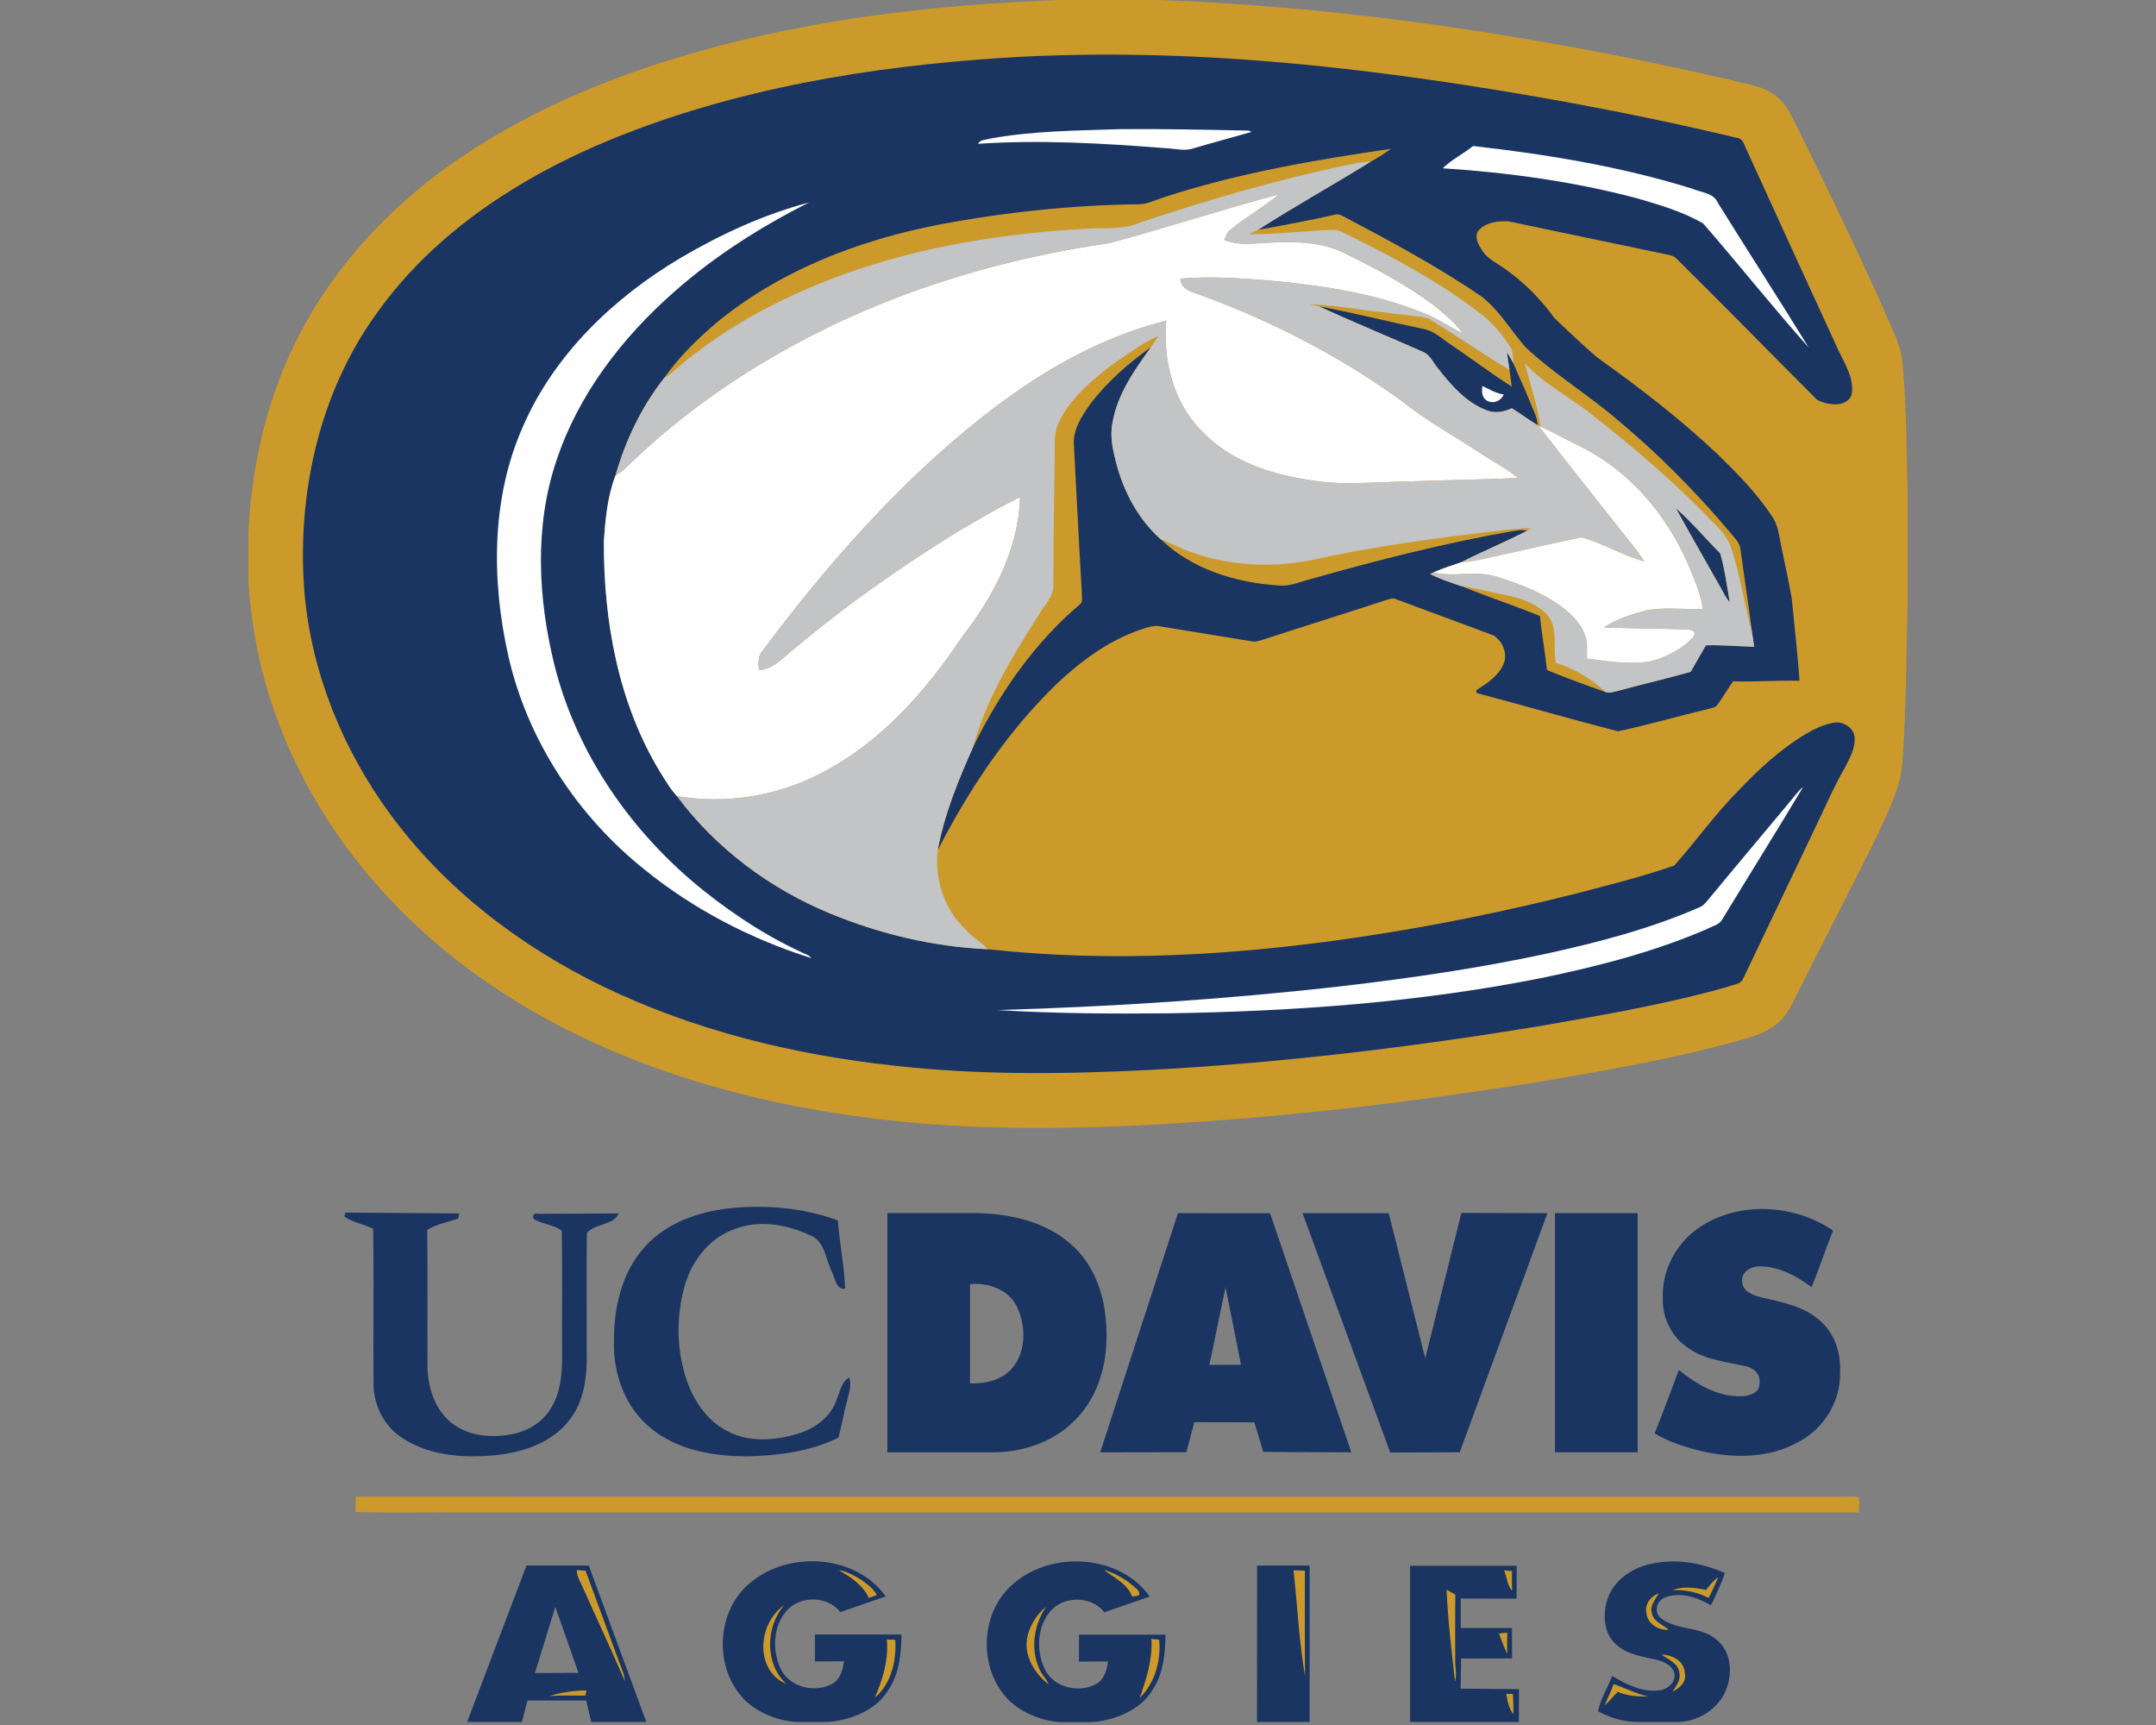
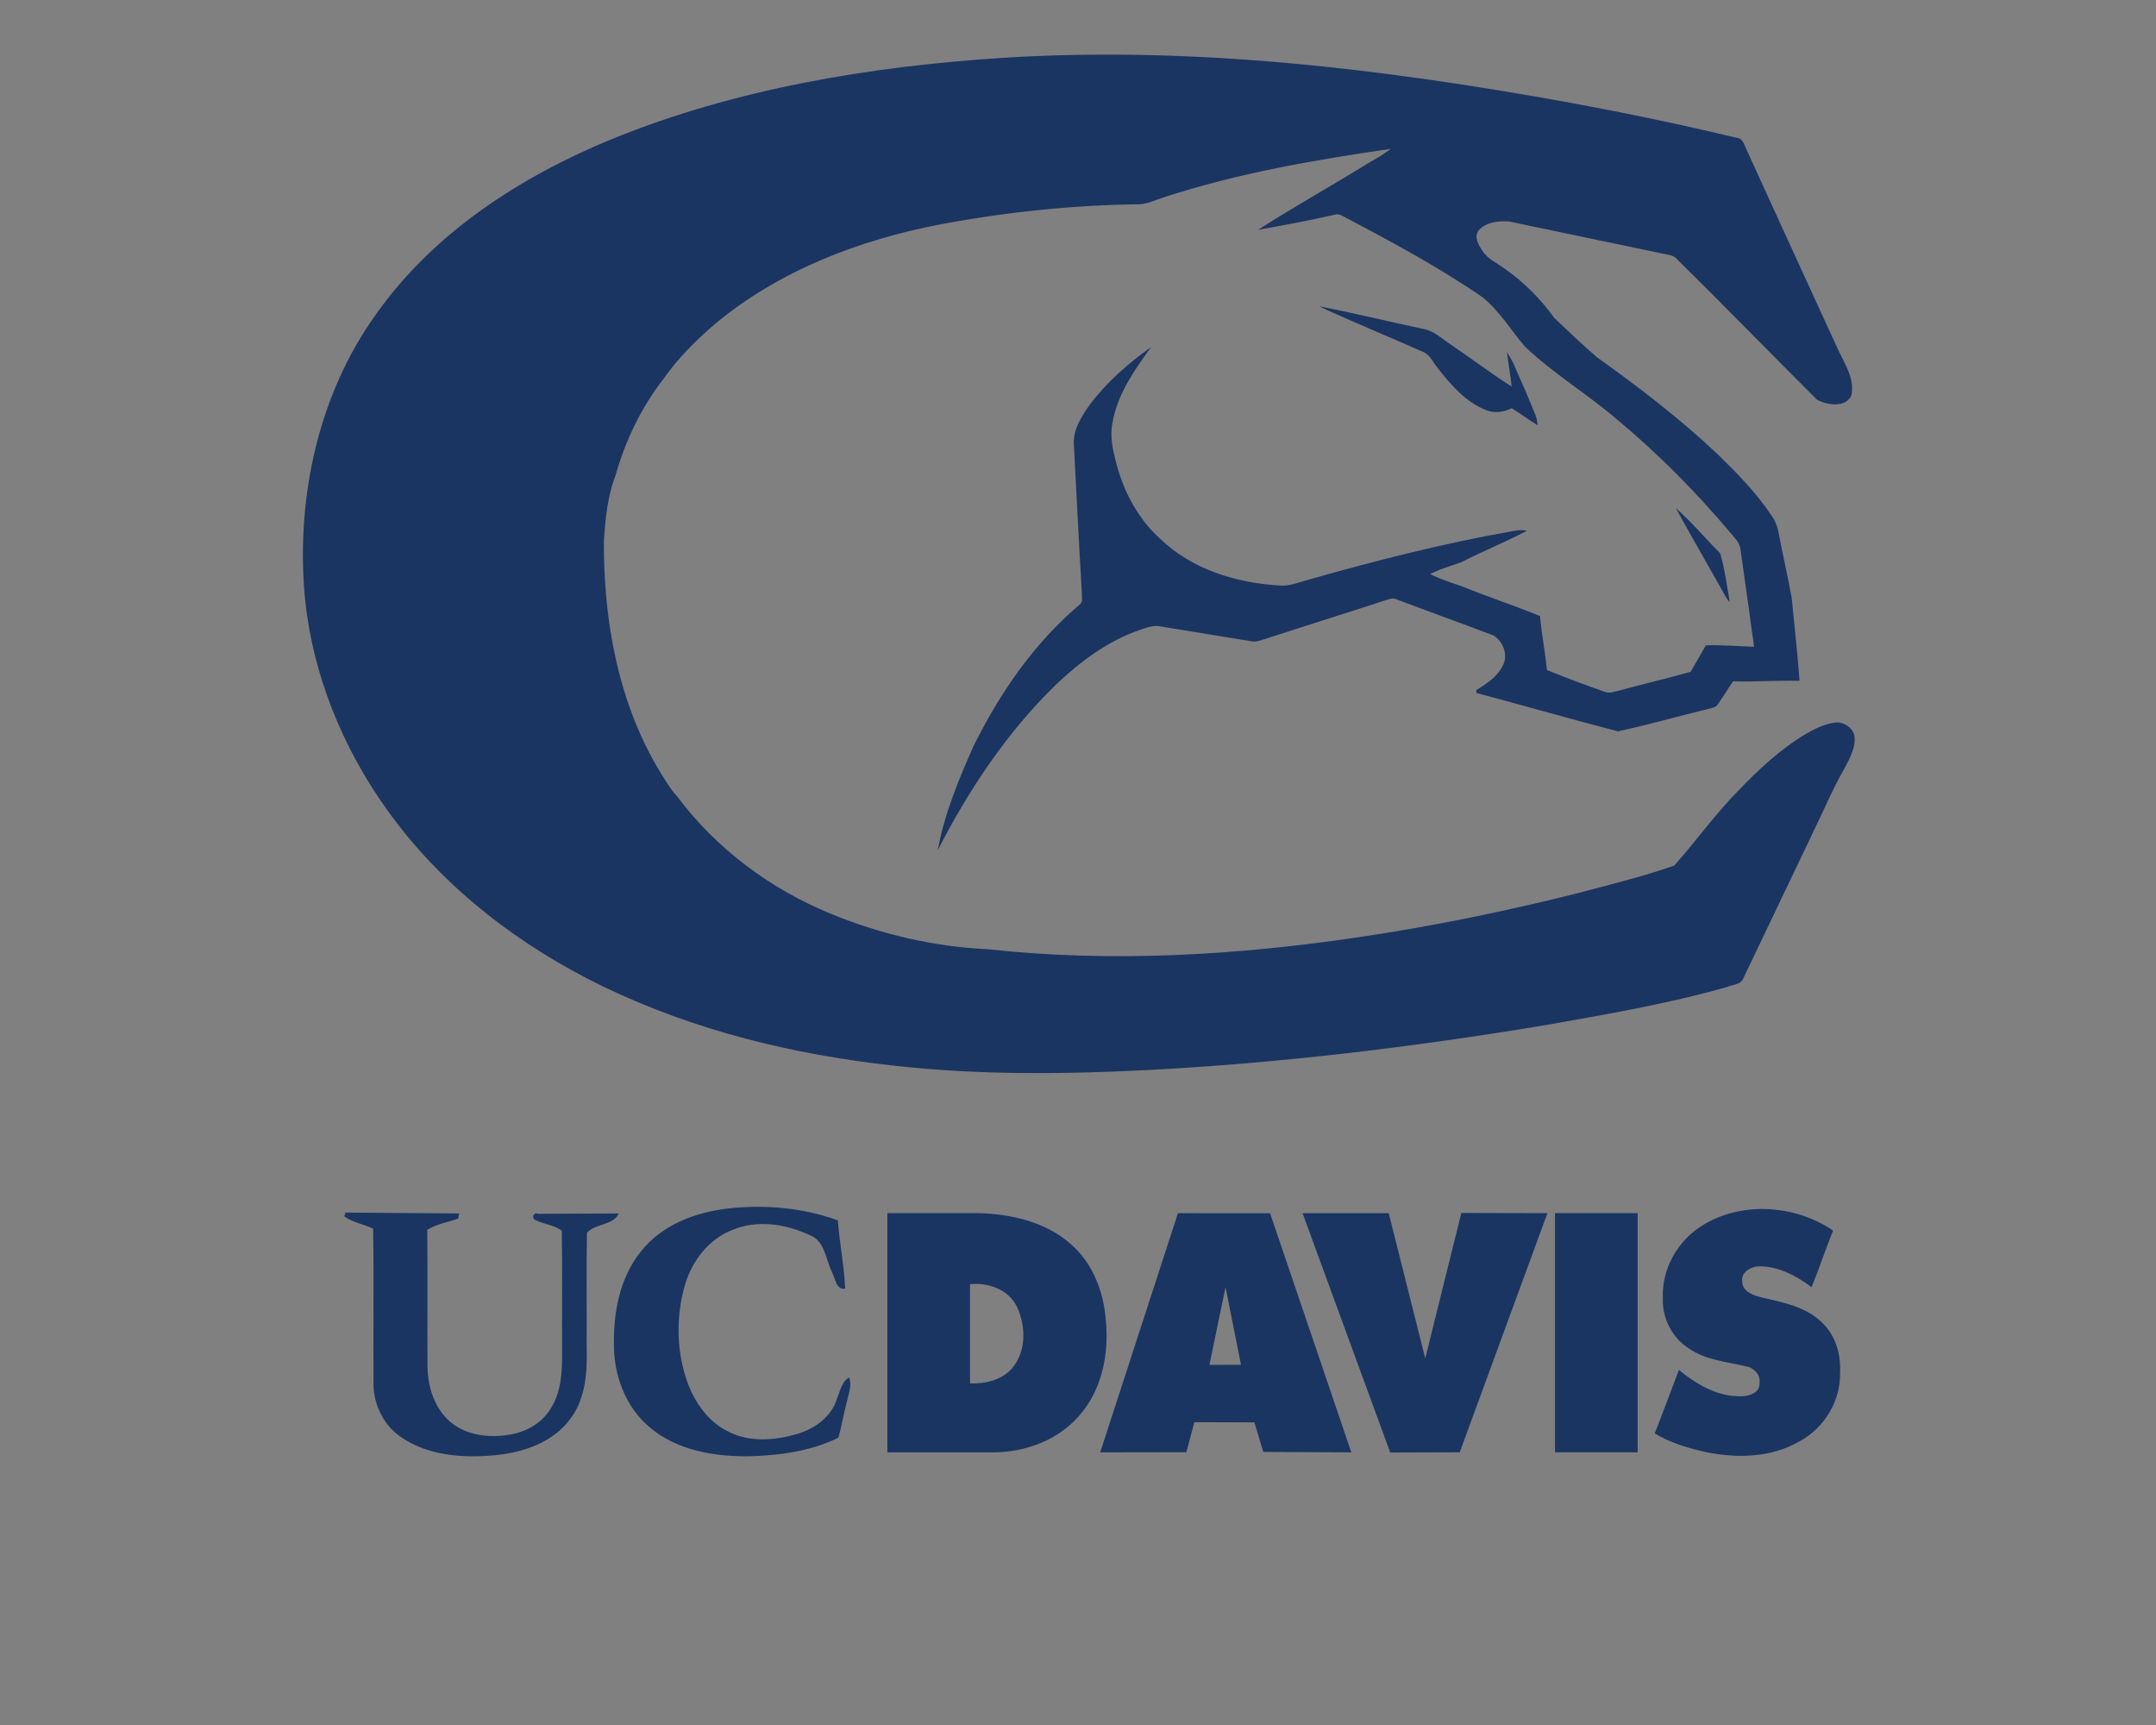
<svg xmlns="http://www.w3.org/2000/svg" height="1600px" style="shape-rendering:geometricPrecision; text-rendering:geometricPrecision; image-rendering:optimizeQuality; fill-rule:evenodd; clip-rule:evenodd" version="1.1" viewBox="0 0 2000 1600" width="2000px">
  <rect x="0" y="0" width="2000" height="1600" fill="#808080" stroke="none" />
  <defs>
    <style type="text/css">
   
    .fil0 {fill:#1B3562;fill-rule:nonzero}
    .fil3 {fill:#C3C4C5;fill-rule:nonzero}
    .fil1 {fill:#CC9A2B;fill-rule:nonzero}
    .fil2 {fill:#FEFEFE;fill-rule:nonzero}
   
  </style>
  </defs>
  <g id="Capa_x0020_1">
    <g id="California_x0020_Davis_x0020_Aggies.cdr">
-       <path class="fil0" d="M1308.08 1452.3l98.89 0.02 -0.1 30.48 -51.85 -0.1 0 27.31 47.54 0.03 0.1 28.19 -47.29 0.15 -0.43 27.9 54.09 0.45 -0.05 30.46 -100.9 0 0 -144.89zm-370.58 18.94c35.11,-33.34 100.18,-30.66 129.11,9.61l-42.17 14.61c-12.12,-15.65 -38.26,-15.52 -50.66,-0.33 -11.94,14.65 -12.5,36.59 -4.54,53.27 8.42,17.14 32.08,22.39 48.13,13.29 7.25,-4.21 9.28,-13.01 10.6,-20.64l-27.11 0.15 0 -25 80.26 0c0,15.49 -1.63,36.18 -11.97,51.22 -11.31,19.32 -36.59,28.98 -57.81,29.92l-26.23 0c-18.23,-0.43 -40.36,-9.43 -52.38,-23.71 -24.75,-28.5 -22.92,-76.42 4.77,-102.39zm-244.92 -0.15c35.12,-33.34 100.18,-30.66 129.11,9.61l-42.17 14.61c-12.12,-15.65 -38.26,-15.52 -50.66,-0.34 -11.94,14.66 -12.5,36.59 -4.54,53.28 8.42,17.14 32.08,22.39 48.13,13.29 7.25,-4.21 9.28,-13.01 10.6,-20.64l-27.11 0.15 0 -25 80.26 0c0,15.49 -1.63,36.18 -11.97,51.22 -11.31,19.32 -36.59,28.98 -57.81,29.92l-26.23 0c-18.23,-0.43 -40.36,-9.44 -52.38,-23.71 -24.75,-28.5 -22.92,-76.43 4.77,-102.39zm836.61 -20.08c23.69,-5.86 48.76,-1.78 70.85,8.03 -3.42,10.32 -8.22,20.14 -12.86,29.95 -12.7,-7.23 -28.65,-13.01 -42.95,-7.15 -7.78,2.92 -10.37,14.43 -3.09,19.37 15.03,11.44 36.84,7 51.29,19.7 14.94,12.05 15.06,34.69 6.85,50.67 -8.39,15.41 -24.7,24.64 -41.38,25.61l-38.62 0c-12.7,0.02 -25.41,-3.63 -36.85,-9.94 2.16,-11.29 8.88,-21.83 13.09,-32.71 13.01,7.71 27.66,15.29 43.26,13.36 7.76,-0.58 15.95,-7.3 14.43,-15.67 -1.65,-7.84 -10.07,-11.13 -16.99,-12.86 -12.76,-2.94 -26.78,-4.59 -36.8,-13.92 -11.91,-10.06 -12.78,-27.71 -8.46,-41.66 5.37,-17.06 21.45,-28.52 38.23,-32.78zm-1095.88 146.18l55.07 -145.07 57.82 0 53.37 145.07 -51.1 0 -4.7 -19.91 -54.42 0 -5.23 19.91 -50.81 0zm81.82 -106.73l-18.92 61.36 40.4 -0.17 -21.48 -61.19zm650.98 -38.34l48.76 0 0.03 145.07 -48.84 0 0.05 -145.07z" />
-       <path class="fil1" d="M984.28 0l89.66 0c178.94,6.39 356.62,34.16 530.97,74.02 14.55,3.93 30.65,5.32 42.72,15.23 10.48,7.92 15.07,20.65 21.1,31.8 30.68,62.84 61.49,125.67 89.15,189.92 4.49,9.77 6.9,20.31 7.46,31.04 3.22,38.31 3.09,76.81 4.23,115.2l0 102.33c-1.29,48.46 -1.26,97.04 -4.71,145.45 -0.81,24.06 -12.83,45.62 -22.09,67.27 -25.63,51.88 -52.49,103.13 -78.27,154.93 -4.04,8.04 -8.5,16.2 -15.55,22.01 -11.56,9.96 -26.93,13.18 -41.13,17.47 -56.85,15.39 -114.94,25.61 -172.95,35.55 -120.12,19.6 -241.15,34.08 -362.65,40.8 -76.76,4.06 -153.89,5.1 -230.47,-2.16 -85.07,-8.06 -169.66,-25.56 -249.51,-56.36 -71.02,-27.34 -138.24,-65.7 -195.35,-116.27 -62.96,-55.65 -113.26,-126.45 -141.41,-205.86 -14.3,-39.51 -22.34,-81.12 -25.05,-123.01l0 -46.6c2.94,-54.14 13.87,-108.13 35.7,-157.88 34.15,-79.54 95.24,-145.42 167.1,-192.66 65.09,-43.08 138.22,-72.77 213.12,-93.99 109.87,-31.11 224.05,-44.25 337.93,-48.23zm-654.18 1388.2c459.52,0.23 919.03,0.02 1378.54,0.1 5.12,0.38 10.78,-1.19 15.65,0.79 0.58,4.54 0.25,9.15 0.12,13.74 -432.88,0.02 -865.77,0 -1298.66,0.02 -32,-0.33 -64.05,0.61 -96,-0.48 0.15,-4.74 0.25,-9.48 0.35,-14.17zm204.94 68.06c2.71,0.2 5.42,0.43 8.14,0.68 10.37,27.79 20.41,55.68 30.73,83.5 2.23,6.19 5.35,12.22 5.68,18.94 -12.07,-28.68 -25.59,-56.72 -38.11,-85.2 -2.39,-5.88 -6.42,-11.36 -6.44,-17.92zm243.09 0.22c9.87,0.64 31.41,13.9 35.22,23.08l-7.42 2.59c-5.25,-11.92 -17,-19.58 -27.8,-25.67zm245.91 -0.53c9.99,3.27 19.47,8.29 27.41,15.24 2.31,2.49 7.12,4.69 4.84,8.77 -1.52,0.23 -4.59,0.69 -6.11,0.92 -4.46,-12.28 -16.84,-17.32 -26.14,-24.93zm175.92 0.64c3.53,0.05 7.03,0.12 10.55,0.2 -0.15,32.71 -0.13,65.44 0.08,98.13 -5.45,-32.48 -7.08,-65.57 -10.63,-98.33zm195.17 -0.06c2.49,0.21 5,0.44 7.51,0.71 -0.28,6.06 -0.05,12.15 0.05,18.24 -4.72,-5.05 -4.62,-12.86 -7.56,-18.95zm187.44 18.24c3.47,-4.24 6.82,-8.75 11.36,-11.95 -2.74,6.57 -5.68,13.06 -8.95,19.37 -10.37,-5.65 -22.09,-7.73 -33.8,-7.27 10.09,-3.81 21.12,-2.33 31.39,-0.15zm-240.64 -0.33c2.69,1.49 5.41,3.01 8.09,4.59 -0.28,20.03 -0.1,40.06 -0.12,60.12 -0.31,6.79 1.85,13.84 -0.21,20.51 -3.01,-28.32 -6.64,-56.75 -7.76,-85.22zm185.34 21.52c-1.83,-8.01 4.15,-15.44 11.41,-18.1 -2.87,5.65 -8.45,11.16 -6.37,18.08 1.29,8.21 10.09,10.8 15.6,15.64 -9.56,0.94 -19.73,-5.6 -20.64,-15.62zm-799.83 -7.22c-17.32,20.13 -18.28,54.77 2.08,73.18 -28.12,-11.4 -28.34,-54.06 -2.08,-73.18zm225.45 30.22c2.28,-11.08 8.59,-21.45 17.42,-28.5 -11.34,16.81 -14.68,39.23 -6.01,57.94 2.08,5.1 6.49,8.8 8.49,13.95 -12.93,-10.07 -23.15,-26.45 -19.9,-43.39zm437.65 -3.75c2.54,-0.43 5.07,-0.68 7.66,-0.81 -0.15,6.49 -0.1,12.98 -0.05,19.5 -3.04,-6.01 -5.25,-12.43 -7.61,-18.69zm-322.41 4.92c2.39,0.25 4.77,0.51 7.18,0.78 1.77,19.45 -3.93,40.14 -18.1,54.07 6.31,-17.65 12.01,-35.83 10.92,-54.85zm-245.45 0.58c1.95,0.05 5.86,0.18 7.81,0.23 1.27,19.25 -3.7,40.93 -19.04,53.78 7.43,-16.94 12.98,-35.32 11.23,-54.01zm718.63 14.02c10.12,0.08 21.25,6.09 21.63,17.32 1.75,8.12 -4.92,13.8 -11.41,17.02 3.25,-5.25 7.76,-10.48 6.34,-17.09 -0.66,-9.13 -10.17,-12.61 -16.56,-17.25zm-44.45 27.31c10.68,3.58 20.69,8.98 31.8,11.49 -9.51,0.28 -19.14,-0.51 -27.94,-4.29 -4.21,4.11 -7.86,8.78 -12.33,12.66 2.87,-6.6 6.14,-13.04 8.47,-19.86zm-987.15 11.08c11,-3.5 22.82,-5.02 34.38,-5.17 -0.31,1.22 -0.89,3.63 -1.19,4.84 -11.08,-0.07 -22.16,-0.45 -33.19,0.33zm887.6 -2.02c1.55,0.02 4.64,0.07 6.19,0.1 0.23,6.21 0.53,12.47 0.35,18.74 -4.18,-5.28 -5.52,-12.35 -6.54,-18.84z" />
-       <path class="fil0" d="M1554.63 471.43c14.78,12.75 27.23,28.02 41.1,41.76 4.23,14.73 6.31,30.25 8.9,45.44 -3.09,-3.3 -5.1,-7.35 -7.2,-11.28 -14.23,-25.33 -28.81,-50.46 -42.8,-75.92zm-112.16 653.77l76.71 0.02 0 221.85 -76.71 -0.03 0 -221.84zm-234.14 0.1l79.92 -0.02 33.88 134.69 33.47 -134.92 79.85 0.2 -81.34 221.79 -64.49 0.21 -81.29 -221.95zm-887.79 -0.58l105.41 0.78c-0.23,1.2 -0.66,3.55 -0.89,4.74 -9.58,3.45 -19.98,5 -28.72,10.5 0.45,42.32 0,84.64 0.22,126.96 0.31,18.82 6.52,38.62 21.18,51.2 15.54,13.01 37.37,15.16 56.64,11.46 14.48,-2.61 28.33,-10.68 36.16,-23.35 9.97,-15.32 11.06,-34.29 10.88,-52.04 -0.25,-37.78 0.38,-75.58 -0.3,-113.37 -6.83,-5.55 -17.09,-5.98 -24.98,-10.24 -3.32,-1.88 -1.07,-7.2 2.81,-5.5l75.03 -0.33c-4.99,11.23 -21.98,9.15 -29.51,18.03 -0.61,34.69 -0.08,69.4 -0.26,104.11 0.61,23.3 -0.35,48.69 -14.96,68.11 -16.2,22.31 -44.27,31.65 -70.71,34.03 -29.24,2.71 -61.04,0.43 -86.04,-16.48 -15.87,-10.48 -25.36,-29.06 -26.02,-47.9 -0.33,-48.59 0.41,-97.22 -0.35,-145.8 -8.75,-4.19 -19.02,-5.68 -26.8,-11.41l1.21 -3.5zm1257.74 12.52c36.57,-23.37 86.8,-19.98 122.17,4.14 -7.07,17.37 -12.8,35.22 -19.93,52.54 -13.92,-10.42 -30.25,-19.25 -48.08,-19.33 -7.88,-0.12 -17.69,5.18 -16.25,14.33 0.23,9.28 10.32,12.53 17.73,14.43 19.47,4.56 40.64,8.39 55.65,22.79 12.91,11.74 18.29,29.75 17.35,46.86 0.78,26.22 -14.63,51.65 -37.66,63.93 -26.27,15.29 -58.39,15.92 -87.45,9.79 -16.23,-3.66 -32.51,-8.53 -46.84,-17.17 7.74,-19.53 15.02,-39.23 22.42,-58.88 16.28,13.24 35.83,24.93 57.51,24.42 7.2,-0.08 17.54,-2.79 17.27,-11.79 1.39,-7.66 -4.62,-14.28 -11.77,-15.8 -18.23,-4.41 -38.03,-5.73 -53.86,-16.86 -15.44,-9.84 -24.67,-28.02 -24.01,-46.25 -1.24,-26.78 13.24,-52.92 35.75,-67.15zm-980.03 19.22c19.2,-21.45 47.67,-31.89 75.64,-35.37 34.66,-4.11 70.41,-1.09 103.35,10.83 1.52,21.2 5.94,42.12 6.75,63.36 -8.17,1.53 -9.38,-9.99 -12.2,-15.34 -5.91,-11.91 -6.62,-29.46 -21.02,-34.46 -22.01,-10.29 -48.28,-14.32 -71.25,-4.71 -22.44,8.54 -38.06,29.46 -44.43,52.08 -8.09,28.83 -7.6,60.3 2.36,88.6 6.97,19.47 19.91,37.93 39.08,46.86 19.75,9.76 43,7.63 63.51,1.59 16.11,-4.87 31.57,-16.1 36.44,-32.88 2.99,-6.7 4.16,-15.52 11.18,-19.3 2.79,6.79 -0.17,13.92 -1.64,20.69 -3.22,11.59 -5,23.53 -8.32,35.12 -25.76,12.68 -54.82,16.46 -83.22,17.24 -32.05,0.26 -66.38,-5.42 -91.59,-26.72 -23,-19.05 -34,-49.6 -33.39,-78.94 -0.31,-31.44 6.92,-64.91 28.75,-88.65zm224.89 -31.26c28.09,0 56.19,0 84.28,0 30.48,0.84 62.61,8.06 86.01,28.81 20.24,17.59 30.46,44.24 32.38,70.54 3.1,31.11 -3.57,64.81 -24.82,88.69 -19.37,22.34 -49.22,33.6 -78.38,33.83 -33.16,0 -66.31,0 -99.47,0 0,-73.97 0,-147.91 0,-221.87zm76.7 65.93c0.03,30.68 -0.02,61.36 0,92.04 14.13,0.36 29.57,-2.97 39.13,-14.2 13.26,-15.52 12.75,-39.23 4.36,-56.95 -7.71,-16 -26.7,-22.64 -43.49,-20.89zm192.86 -65.83l85.48 0.03 75.36 221.77 -81.65 -0.38 -8.24 -27.42 -55.71 -0.17 -7.43 27.84 -79.92 0.13 72.11 -221.8zm29.19 140.68l29.31 -0.08 -14.32 -72.06 -14.99 72.14zm101.65 -981.86c32.54,6.11 64.66,14.3 97.07,21.02 9.94,1.8 17.22,9.31 25.38,14.58 18.89,12.76 37.05,26.6 56.32,38.8 -0.64,-5.18 -1.22,-10.35 -2.03,-15.5 -0.86,-5.45 -1.75,-10.9 -2.38,-16.38 2.2,3.4 4.26,6.88 6.08,10.5 4.9,12.02 10.65,23.66 15.39,35.73 2.64,7.05 6.72,13.82 6.98,21.53 -8.17,-4.97 -15.83,-10.7 -23.92,-15.72 -7.32,3.42 -15.79,5.04 -23.48,1.82 -18.96,-7.15 -32.68,-23.17 -44.9,-38.64 -4.34,-5 -6.92,-12 -13.06,-15.06 -32.41,-14.41 -65.24,-27.82 -97.45,-42.68zm-293.42 -230.47c176.43,-11.15 353.11,10.15 526.5,41.64 51.73,9.58 103.25,20.23 154.37,32.53 6.09,0.31 7.05,7.1 9.39,11.41 28.01,61.52 56.24,122.98 84.43,184.45 6.22,13.44 15.9,27.46 12.66,42.95 -5.25,11.97 -22.6,9.13 -31.9,4.13 -43.62,-43.56 -86.67,-87.7 -130.54,-131.01 -2.89,-3.2 -7.45,-3.25 -11.31,-4.24 -48.07,-9.91 -96.1,-20.21 -144.18,-30.17 -9.58,-0.61 -20.99,0.73 -27.84,8.24 -4.56,5.91 -0.33,13.41 3.22,18.66 4.87,8.01 13.82,11.69 21.05,17.07 17.72,12.47 33.22,27.96 45.84,45.56 12.96,12.35 25.97,24.75 39.53,36.44 39.16,27.94 77.47,57.3 112.46,90.42 18,17.57 35.78,35.7 49.73,56.75 3.24,4.64 5.4,9.99 6.36,15.59 3.83,20.16 8.47,40.17 12.15,60.35 2.43,25.66 5.47,51.32 7.3,77.06 -20.57,-0.56 -41.08,1.17 -61.64,0.46 -4.9,6.92 -9.13,14.3 -14.1,21.2 -2.03,3.72 -6.7,3.52 -10.22,4.76 -27.54,6.62 -54.79,14.51 -82.43,20.44 -43.92,-11.31 -87.51,-23.96 -131.35,-35.58 -0.03,-0.65 -0.08,-1.97 -0.1,-2.61 9.81,-6.16 20.23,-12.95 25.13,-23.96 4.23,-9.51 -0.54,-21.35 -9.03,-26.72 -30,-11.34 -60.15,-22.24 -90.17,-33.55 -3.5,-1.9 -7.28,0.12 -10.7,1.01 -37.78,12.35 -75.74,24.17 -113.52,36.49 -3.35,0.99 -6.9,2.28 -10.42,1.37 -27.74,-4.59 -55.53,-8.98 -83.25,-13.59 -7.02,-1.88 -13.9,1.06 -20.46,3.17 -29.59,10.22 -55.2,29.39 -77.69,50.81 -45.27,44.1 -80.87,97.42 -109.52,153.51 6.09,-33.44 19.22,-65.27 33.01,-96.2 24.32,-49.42 56.35,-95.93 98.62,-131.68 3.39,-2.41 1.9,-6.84 2.08,-10.29 -2.69,-45.72 -4.92,-91.49 -7.38,-137.23 -1.27,-14.38 7.07,-27.03 14.96,-38.24 15.69,-20.69 35.45,-38.04 56.54,-53.05 -15.47,21.51 -31.52,44.1 -35.83,70.88 -2.41,12.47 0.61,25.07 3.73,37.14 6.95,26.4 20.39,51.68 40.95,69.99 29.19,28.12 70.21,40.64 109.97,43.03 9.66,1.04 18.72,-3.12 27.87,-5.53 62,-17.57 124.55,-33.55 188.07,-44.73 4.56,-0.73 9.31,-1.83 13.9,-0.41 -19.99,10.45 -40.88,18.97 -60.99,29.17 -8.57,3.16 -17.44,5.52 -25.66,9.5 -0.78,0.33 -2.36,1.02 -3.14,1.35 9.33,4.71 19.27,7.98 29.16,11.31 24.06,9.73 48.71,17.9 72.77,27.64 1.65,16.78 4.79,33.36 6.54,50.12 17.8,7.38 35.93,13.98 54.09,20.39 4.23,1.57 8.65,-0.56 12.83,-1.32 22.03,-6.11 44.37,-11.08 66.36,-17.42 4.59,-8.24 9.53,-16.3 14.1,-24.54 14.93,-0.51 29.82,0.91 44.75,1.32 -0.53,-4.57 -1.22,-9.11 -1.95,-13.62 -3.25,-25.66 -7.2,-51.25 -10.73,-76.88 -0.58,-6.29 -5.65,-10.63 -9.33,-15.27 -32.05,-38.01 -67.14,-73.48 -105.38,-105.25 -27.41,-23.48 -58.58,-42.25 -84.87,-67.07 -13.31,-15.34 -23.81,-33.44 -39.86,-46.25 -40.85,-28.12 -84.69,-51.5 -128.48,-74.68 -2.49,-1.19 -5.17,-2.76 -8.04,-1.8 -23.66,5.43 -47.54,9.84 -71.43,14.08 34.23,-22.01 69.88,-41.76 104.47,-63.22 6.41,-3.62 12.75,-7.38 18.59,-11.86 -71,10.32 -142.1,22.59 -210.44,44.9 -7.45,2.31 -14.6,6.11 -22.49,6.49 -62.25,0.69 -124.4,7.26 -185.56,18.79 -75.18,14.43 -149.43,42.98 -208.66,92.45 -17.37,15.01 -33.9,31.32 -47.11,50.18 -20.87,26.6 -35.75,57.74 -44.93,90.2 -7.51,19.4 -9.39,40.42 -10.78,61.01 -0.28,73.99 13.34,150.11 52.23,214.06 4.82,7.68 9.36,15.64 15.6,22.31 36.16,48.61 86.36,85.88 142.22,108.91 46.36,19.09 95.98,30.81 146.11,33.06 114.46,12.55 230.19,5.71 343.86,-11.13 68.31,-10.07 136.01,-23.94 202.98,-40.75 30.12,-8.09 60.58,-15.36 89.97,-25.74 20.26,-22.82 38.06,-47.87 59.56,-69.6 18.71,-19.55 38.79,-38.24 62.07,-52.23 8.88,-5.2 18.43,-9.82 28.78,-10.96 7.25,-0.1 14.94,4.85 16.61,12.15 1.67,10.93 -4.18,20.97 -9,30.3 -10.8,18.61 -19.02,38.54 -28.48,57.81 -21.85,45.87 -43.79,91.72 -65.7,137.56 -2.51,5.63 -9.89,5.4 -14.88,7.64 -55.73,15.79 -112.96,25.58 -169.97,35.62 -121.68,20.16 -244.36,34.99 -367.57,41.41 -78.53,3.98 -157.49,4.71 -235.74,-4.11 -92.6,-10.14 -184.59,-32.53 -268.75,-73.1 -77.44,-37.4 -148.06,-91.29 -198.87,-161.19 -43.49,-59.49 -72.24,-130.36 -78.76,-203.97 -7.36,-90.45 13.16,-184.93 66.74,-259.17 53.37,-75.31 133.68,-127.12 218.01,-161.8 115.15,-46.94 239.34,-67.48 362.91,-75.52z" />
-       <path class="fil2" d="M918.99 128.46c39.65,-7.13 80.1,-7.33 120.24,-8.68 39.73,-0.33 79.44,0.54 119.15,1.35 0.63,0.3 1.93,0.96 2.56,1.27 -17.75,5.09 -35.63,9.81 -53.35,15.03 -8.55,3.1 -17.65,0.36 -26.42,0 -57.82,-4.49 -115.98,-7.93 -173.92,-4.05 2.2,-4.26 7.78,-3.61 11.74,-4.92zm743.12 613.12c3.32,-4.03 6.34,-8.37 10.53,-11.59 -24.57,41.03 -49.98,81.57 -74.78,122.42 -2.69,5.45 -9.28,6.47 -14.12,9.18 -48.89,21.23 -100.8,34.51 -152.83,45.37 -113.85,22.77 -230.09,31.11 -345.99,32.91 -53.3,0.58 -106.65,0.23 -159.85,-2.99 107.69,-3.12 215.35,-10.15 322.41,-22.49 62.94,-7.36 125.72,-16.61 187.69,-29.93 48.15,-10.65 96.23,-23.12 141.49,-42.98 2.94,-1.06 4.97,-3.49 6.95,-5.78 26.01,-31.49 52.38,-62.7 78.5,-94.12zm-234.98 -346.7l2 0.86c11.77,5.07 22.9,11.46 34.36,17.17 46.46,22.03 82.06,63.36 102.29,110.15 5.66,13.54 11.89,27.15 13.92,41.83 -17.64,0.56 -35.55,-1.95 -52.97,1.37 -13.38,3.83 -27.28,7.66 -38.79,15.78 24.62,0.76 49.27,0.93 73.89,1.64 4.15,0.16 12.7,0.05 9.35,6.65 -9.53,11.28 -23.7,17.95 -37.5,22.59 -20.28,4.28 -41.2,0.48 -61.51,-2 -0.03,-3.3 -0.05,-6.57 -0.05,-9.84 0.86,-14.43 -9.26,-26.63 -19.71,-35.35 -18.41,-14.91 -40.95,-23.43 -63.29,-30.55 -19.24,-6.37 -39.96,0.4 -59.41,-4.14 8.22,-3.98 17.09,-6.34 25.66,-9.5 12.33,-0.72 24.22,-4.14 36.24,-6.62 25.2,-5.48 50.33,-11.47 75.59,-16.54 19.88,5.51 37.85,16.76 57.81,22.24 -1.52,-2.58 -3.12,-5.15 -4.82,-7.61 -31.06,-39.32 -62.3,-78.55 -93.06,-118.13zm-51.98 -36.82c6.49,2.89 12.58,6.92 19.83,7.84 -2.48,5.75 -9.25,8.97 -15.06,6.01 -5.28,-2.49 -5.63,-8.85 -4.77,-13.85zm-743.33 -119.1c37.2,-21.86 76.93,-40.16 118.72,-51.17 -44.7,22.47 -87.45,49.6 -125.06,82.84 -48.53,42.62 -89.46,95.85 -109.69,157.77 -20.11,60.6 -16.66,126.63 -1.6,187.94 20.62,82.87 71.76,156.17 137.99,209.3 30,24.04 62.63,45.06 97.88,60.57 0.66,0.61 2,1.88 2.66,2.51 -55.98,-17.64 -109.06,-45.08 -154.72,-82.08 -62.3,-49.75 -108.61,-119.91 -126.38,-197.9 -15.77,-70.14 -16.1,-146.39 13.46,-213.05 29.16,-67.17 84.47,-119.89 146.74,-156.73zm397.37 -13.49c52.64,-14.1 104.49,-31.31 157.18,-45.18 -14.3,12.01 -30.81,21.14 -45.26,33.01 -2.89,2.36 -3.9,6.06 -5.45,9.28 11.33,4.62 23.76,3.73 35.67,2.81 25.69,-1.39 53.08,-2.35 76.58,9.82 28.3,13.82 56.32,28.65 81.62,47.54 9.92,8.01 20.09,16.15 27.54,26.6 -11.43,-5.38 -21.68,-13.03 -33.49,-17.7 -45.93,-19.37 -95.83,-26.72 -145.12,-31.36 -27.74,-2.21 -55.73,-4.24 -83.52,-1.86 0.58,11.47 13.69,12.99 22.11,16.44 65.16,24.21 127.59,56.52 183.86,97.47 22.39,18.05 47.79,31.74 71.73,47.59 11.69,7.96 24.6,14.25 35.45,23.43 -44.27,1.98 -88.57,2.33 -132.82,4.29 -19.5,0.45 -39.17,1.39 -58.5,-2.13 -37.45,-5.18 -76.12,-17.93 -102.51,-46.28 -26.2,-26.5 -35.53,-65.47 -32.41,-101.78 -86.16,21.48 -159.62,75.64 -223.82,135 -55.68,51.98 -105.23,110.22 -150.67,171.28 -4.31,5 -4.01,11.77 -3.27,17.9 8.75,-0.5 15.95,-5.73 22.36,-11.21 26.6,-22.69 54.11,-44.32 82.54,-64.7 43.97,-30.92 89.1,-60.63 137.25,-84.62 -1.26,48.08 -24.84,92.65 -53.93,129.8 -33.98,51.04 -76.37,98.87 -131.85,126.86 -40.47,20.97 -87.51,28.27 -132.44,20.69 -6.24,-6.67 -10.78,-14.63 -15.6,-22.31 -38.89,-63.95 -52.51,-140.07 -52.23,-214.06 1.39,-20.59 3.27,-41.61 10.78,-61.01 3.39,-2.11 6.72,-4.31 9.56,-7.1 50.94,-49.93 110.25,-91.06 173.74,-123.39 85.88,-43.94 179.6,-71.35 274.92,-85.12zm309.14 -69.4c8.4,-8.14 19.1,-13.34 28.17,-20.64 68.47,7.76 136.96,18.94 202.86,39.45 8.47,3.68 20.38,3.81 24.42,13.6 27.84,44.72 56.42,88.97 84.05,133.83 -33.54,-37.5 -64.83,-77.11 -97.9,-115.05 -19.04,-11.03 -40.44,-17.24 -61.46,-23.37 -58.86,-15.62 -119.46,-23.86 -180.14,-27.82z" />
-       <path class="fil3" d="M1414.56 337.22c18.71,19.95 43.61,31.87 64.43,49.27 37.8,29.56 74.34,60.88 107.69,95.44 7.12,7.5 15.29,14.7 18.61,24.87 9.23,25.79 12.52,53.18 19.93,79.47 0.73,4.51 1.42,9.05 1.95,13.62 -14.93,-0.41 -29.82,-1.83 -44.75,-1.32 -4.57,8.24 -9.51,16.3 -14.1,24.54 -21.99,6.34 -44.33,11.31 -66.36,17.42 -4.18,0.76 -8.6,2.89 -12.83,1.32 -12.81,-12.52 -28.75,-21.7 -45.87,-26.95 -3.27,-15.14 3.12,-33.98 -9.21,-45.97 -10.06,-9.54 -23.68,-14.28 -37.04,-16.92 -13.77,-2.68 -27.36,-6.36 -41.28,-8.31 -9.89,-3.33 -19.83,-6.6 -29.16,-11.31 0.78,-0.33 2.36,-1.02 3.14,-1.35 19.45,4.54 40.17,-2.23 59.41,4.14 22.34,7.12 44.88,15.64 63.29,30.55 10.45,8.72 20.57,20.92 19.71,35.35 0,3.27 0.02,6.54 0.05,9.84 20.31,2.48 41.23,6.28 61.51,2 13.8,-4.64 27.97,-11.31 37.5,-22.59 3.35,-6.6 -5.2,-6.49 -9.35,-6.65 -24.62,-0.71 -49.27,-0.88 -73.89,-1.64 11.51,-8.12 25.41,-11.95 38.79,-15.78 17.42,-3.32 35.33,-0.81 52.97,-1.37 -2.03,-14.68 -8.26,-28.29 -13.92,-41.83 -20.23,-46.79 -55.83,-88.12 -102.29,-110.15 -11.46,-5.71 -22.59,-12.1 -34.36,-17.17 -3.04,-19.93 -9.6,-39.05 -14.57,-58.52zm-157.06 -185.74c4.61,-0.96 9.33,-1.27 14.07,-1.55 -34.59,21.46 -70.24,41.21 -104.47,63.22 -2.91,1.37 -5.83,2.68 -8.7,4.05 26.35,0.49 52.57,-3.39 78.86,-4 4.62,-0.03 8.62,2.59 12.71,4.39 41.51,20.69 82.89,42.47 119.91,70.64 13.36,9.38 24.03,21.93 32.45,35.83 1.2,4.26 1.04,8.72 1.65,13.08 -1.82,-3.62 -3.88,-7.1 -6.08,-10.5 0.63,5.48 1.52,10.93 2.38,16.38 -25.66,-15.01 -49.88,-32.45 -75.39,-47.64 -13.13,-3.07 -26.77,-3.42 -40.08,-5.55 -23.54,-2.18 -46.84,-7.28 -70.55,-7.46 3.1,0.58 6.19,1.17 9.28,1.75 32.21,14.86 65.04,28.27 97.45,42.68 6.14,3.06 8.72,10.06 13.06,15.06 12.22,15.47 25.94,31.49 44.9,38.64 7.69,3.22 16.16,1.6 23.48,-1.82 8.09,5.02 15.75,10.75 23.92,15.72 0.2,0.12 0.6,0.35 0.78,0.48 30.76,39.58 62,78.81 93.06,118.13 1.7,2.46 3.3,5.03 4.82,7.61 -19.96,-5.48 -37.93,-16.73 -57.81,-22.24 -25.26,5.07 -50.39,11.06 -75.59,16.54 -12.02,2.48 -23.91,5.9 -36.24,6.62 20.11,-10.2 41,-18.72 60.99,-29.17 1.29,-0.76 2.58,-1.54 3.85,-2.38 -13.87,-0.05 -27.56,2.16 -41.33,3.55 -49.65,6.01 -99.25,12.86 -148.26,22.9 -41,10.55 -85.3,10.14 -125.36,-4.21 -9.87,-3.35 -19.07,-8.34 -28.71,-12.22 -20.56,-18.31 -34,-43.59 -40.95,-69.99 -3.12,-12.07 -6.14,-24.67 -3.73,-37.14 4.31,-26.78 20.36,-49.37 35.83,-70.88 2.41,-3.39 4.69,-6.89 7,-10.37 -10.32,4.26 -19.47,10.73 -28.83,16.76 -18.89,12.76 -37.27,26.86 -51.83,44.58 -7.99,10.09 -15.36,21.91 -15.57,35.19 -0.3,44.84 -1.44,89.62 -1.34,134.45 0.48,11.08 -8.7,18.78 -13.67,27.81 -24.11,38.44 -48.76,77.82 -60.58,122.07 -13.79,30.93 -26.92,62.76 -33.01,96.2 -3.04,26.6 6.01,54.37 25.38,73.05 6.16,7.23 14.76,11.69 21.1,18.69 -50.13,-2.25 -99.75,-13.97 -146.11,-33.06 -55.86,-23.03 -106.06,-60.3 -142.22,-108.91 44.93,7.58 91.97,0.28 132.44,-20.69 55.48,-27.99 97.87,-75.82 131.85,-126.86 29.09,-37.15 52.67,-81.72 53.93,-129.8 -48.15,23.99 -93.28,53.7 -137.25,84.62 -28.43,20.38 -55.94,42.01 -82.54,64.7 -6.41,5.48 -13.61,10.71 -22.36,11.21 -0.74,-6.13 -1.04,-12.9 3.27,-17.9 45.44,-61.06 94.99,-119.3 150.67,-171.28 64.2,-59.36 137.66,-113.52 223.82,-135 -3.12,36.31 6.21,75.28 32.41,101.78 26.39,28.35 65.06,41.1 102.51,46.28 19.33,3.52 39,2.58 58.5,2.13 44.25,-1.96 88.55,-2.31 132.82,-4.29 -10.85,-9.18 -23.76,-15.47 -35.45,-23.43 -23.94,-15.85 -49.34,-29.54 -71.73,-47.59 -56.27,-40.95 -118.7,-73.26 -183.86,-97.47 -8.42,-3.45 -21.53,-4.97 -22.11,-16.44 27.79,-2.38 55.78,-0.35 83.52,1.86 49.29,4.64 99.19,11.99 145.12,31.36 11.81,4.67 22.06,12.32 33.49,17.7 -7.45,-10.45 -17.62,-18.59 -27.54,-26.6 -25.3,-18.89 -53.32,-33.72 -81.62,-47.54 -23.5,-12.17 -50.89,-11.21 -76.58,-9.82 -11.91,0.92 -24.34,1.81 -35.67,-2.81 1.55,-3.22 2.56,-6.92 5.45,-9.28 14.45,-11.87 30.96,-21 45.26,-33.01 -52.69,13.87 -104.54,31.08 -157.18,45.18 -95.32,13.77 -189.04,41.18 -274.92,85.12 -63.49,32.33 -122.8,73.46 -173.74,123.39 -2.84,2.79 -6.17,4.99 -9.56,7.1 9.18,-32.46 24.06,-63.6 44.93,-90.2 8.77,-5.62 16.05,-13.21 24.37,-19.47 23.65,-18.59 49.26,-34.71 76.12,-48.28 90.21,-46.1 191.72,-65.8 292.26,-70.97 15.72,-1.17 32.17,1.16 47.08,-5.12 66.16,-22.17 133.35,-41.64 201.77,-55.56zm297.13 319.95c13.99,25.46 28.57,50.59 42.8,75.92 2.1,3.93 4.11,7.98 7.2,11.28 -2.59,-15.19 -4.67,-30.71 -8.9,-45.44 -13.87,-13.74 -26.32,-29.01 -41.1,-41.76z" />
+       <path class="fil0" d="M1554.63 471.43c14.78,12.75 27.23,28.02 41.1,41.76 4.23,14.73 6.31,30.25 8.9,45.44 -3.09,-3.3 -5.1,-7.35 -7.2,-11.28 -14.23,-25.33 -28.81,-50.46 -42.8,-75.92zm-112.16 653.77l76.71 0.02 0 221.85 -76.71 -0.03 0 -221.84zm-234.14 0.1l79.92 -0.02 33.88 134.69 33.47 -134.92 79.85 0.2 -81.34 221.79 -64.49 0.21 -81.29 -221.95zm-887.79 -0.58l105.41 0.78c-0.23,1.2 -0.66,3.55 -0.89,4.74 -9.58,3.45 -19.98,5 -28.72,10.5 0.45,42.32 0,84.64 0.22,126.96 0.31,18.82 6.52,38.62 21.18,51.2 15.54,13.01 37.37,15.16 56.64,11.46 14.48,-2.61 28.33,-10.68 36.16,-23.35 9.97,-15.32 11.06,-34.29 10.88,-52.04 -0.25,-37.78 0.38,-75.58 -0.3,-113.37 -6.83,-5.55 -17.09,-5.98 -24.98,-10.24 -3.32,-1.88 -1.07,-7.2 2.81,-5.5l75.03 -0.33c-4.99,11.23 -21.98,9.15 -29.51,18.03 -0.61,34.69 -0.08,69.4 -0.26,104.11 0.61,23.3 -0.35,48.69 -14.96,68.11 -16.2,22.31 -44.27,31.65 -70.71,34.03 -29.24,2.71 -61.04,0.43 -86.04,-16.48 -15.87,-10.48 -25.36,-29.06 -26.02,-47.9 -0.33,-48.59 0.41,-97.22 -0.35,-145.8 -8.75,-4.19 -19.02,-5.68 -26.8,-11.41l1.21 -3.5zm1257.74 12.52c36.57,-23.37 86.8,-19.98 122.17,4.14 -7.07,17.37 -12.8,35.22 -19.93,52.54 -13.92,-10.42 -30.25,-19.25 -48.08,-19.33 -7.88,-0.12 -17.69,5.18 -16.25,14.33 0.23,9.28 10.32,12.53 17.73,14.43 19.47,4.56 40.64,8.39 55.65,22.79 12.91,11.74 18.29,29.75 17.35,46.86 0.78,26.22 -14.63,51.65 -37.66,63.93 -26.27,15.29 -58.39,15.92 -87.45,9.79 -16.23,-3.66 -32.51,-8.53 -46.84,-17.17 7.74,-19.53 15.02,-39.23 22.42,-58.88 16.28,13.24 35.83,24.93 57.51,24.42 7.2,-0.08 17.54,-2.79 17.27,-11.79 1.39,-7.66 -4.62,-14.28 -11.77,-15.8 -18.23,-4.41 -38.03,-5.73 -53.86,-16.86 -15.44,-9.84 -24.67,-28.02 -24.01,-46.25 -1.24,-26.78 13.24,-52.92 35.75,-67.15m-980.03 19.22c19.2,-21.45 47.67,-31.89 75.64,-35.37 34.66,-4.11 70.41,-1.09 103.35,10.83 1.52,21.2 5.94,42.12 6.75,63.36 -8.17,1.53 -9.38,-9.99 -12.2,-15.34 -5.91,-11.91 -6.62,-29.46 -21.02,-34.46 -22.01,-10.29 -48.28,-14.32 -71.25,-4.71 -22.44,8.54 -38.06,29.46 -44.43,52.08 -8.09,28.83 -7.6,60.3 2.36,88.6 6.97,19.47 19.91,37.93 39.08,46.86 19.75,9.76 43,7.63 63.51,1.59 16.11,-4.87 31.57,-16.1 36.44,-32.88 2.99,-6.7 4.16,-15.52 11.18,-19.3 2.79,6.79 -0.17,13.92 -1.64,20.69 -3.22,11.59 -5,23.53 -8.32,35.12 -25.76,12.68 -54.82,16.46 -83.22,17.24 -32.05,0.26 -66.38,-5.42 -91.59,-26.72 -23,-19.05 -34,-49.6 -33.39,-78.94 -0.31,-31.44 6.92,-64.91 28.75,-88.65zm224.89 -31.26c28.09,0 56.19,0 84.28,0 30.48,0.84 62.61,8.06 86.01,28.81 20.24,17.59 30.46,44.24 32.38,70.54 3.1,31.11 -3.57,64.81 -24.82,88.69 -19.37,22.34 -49.22,33.6 -78.38,33.83 -33.16,0 -66.31,0 -99.47,0 0,-73.97 0,-147.91 0,-221.87zm76.7 65.93c0.03,30.68 -0.02,61.36 0,92.04 14.13,0.36 29.57,-2.97 39.13,-14.2 13.26,-15.52 12.75,-39.23 4.36,-56.95 -7.71,-16 -26.7,-22.64 -43.49,-20.89zm192.86 -65.83l85.48 0.03 75.36 221.77 -81.65 -0.38 -8.24 -27.42 -55.71 -0.17 -7.43 27.84 -79.92 0.13 72.11 -221.8zm29.19 140.68l29.31 -0.08 -14.32 -72.06 -14.99 72.14zm101.65 -981.86c32.54,6.11 64.66,14.3 97.07,21.02 9.94,1.8 17.22,9.31 25.38,14.58 18.89,12.76 37.05,26.6 56.32,38.8 -0.64,-5.18 -1.22,-10.35 -2.03,-15.5 -0.86,-5.45 -1.75,-10.9 -2.38,-16.38 2.2,3.4 4.26,6.88 6.08,10.5 4.9,12.02 10.65,23.66 15.39,35.73 2.64,7.05 6.72,13.82 6.98,21.53 -8.17,-4.97 -15.83,-10.7 -23.92,-15.72 -7.32,3.42 -15.79,5.04 -23.48,1.82 -18.96,-7.15 -32.68,-23.17 -44.9,-38.64 -4.34,-5 -6.92,-12 -13.06,-15.06 -32.41,-14.41 -65.24,-27.82 -97.45,-42.68zm-293.42 -230.47c176.43,-11.15 353.11,10.15 526.5,41.64 51.73,9.58 103.25,20.23 154.37,32.53 6.09,0.31 7.05,7.1 9.39,11.41 28.01,61.52 56.24,122.98 84.43,184.45 6.22,13.44 15.9,27.46 12.66,42.95 -5.25,11.97 -22.6,9.13 -31.9,4.13 -43.62,-43.56 -86.67,-87.7 -130.54,-131.01 -2.89,-3.2 -7.45,-3.25 -11.31,-4.24 -48.07,-9.91 -96.1,-20.21 -144.18,-30.17 -9.58,-0.61 -20.99,0.73 -27.84,8.24 -4.56,5.91 -0.33,13.41 3.22,18.66 4.87,8.01 13.82,11.69 21.05,17.07 17.72,12.47 33.22,27.96 45.84,45.56 12.96,12.35 25.97,24.75 39.53,36.44 39.16,27.94 77.47,57.3 112.46,90.42 18,17.57 35.78,35.7 49.73,56.75 3.24,4.64 5.4,9.99 6.36,15.59 3.83,20.16 8.47,40.17 12.15,60.35 2.43,25.66 5.47,51.32 7.3,77.06 -20.57,-0.56 -41.08,1.17 -61.64,0.46 -4.9,6.92 -9.13,14.3 -14.1,21.2 -2.03,3.72 -6.7,3.52 -10.22,4.76 -27.54,6.62 -54.79,14.51 -82.43,20.44 -43.92,-11.31 -87.51,-23.96 -131.35,-35.58 -0.03,-0.65 -0.08,-1.97 -0.1,-2.61 9.81,-6.16 20.23,-12.95 25.13,-23.96 4.23,-9.51 -0.54,-21.35 -9.03,-26.72 -30,-11.34 -60.15,-22.24 -90.17,-33.55 -3.5,-1.9 -7.28,0.12 -10.7,1.01 -37.78,12.35 -75.74,24.17 -113.52,36.49 -3.35,0.99 -6.9,2.28 -10.42,1.37 -27.74,-4.59 -55.53,-8.98 -83.25,-13.59 -7.02,-1.88 -13.9,1.06 -20.46,3.17 -29.59,10.22 -55.2,29.39 -77.69,50.81 -45.27,44.1 -80.87,97.42 -109.52,153.51 6.09,-33.44 19.22,-65.27 33.01,-96.2 24.32,-49.42 56.35,-95.93 98.62,-131.68 3.39,-2.41 1.9,-6.84 2.08,-10.29 -2.69,-45.72 -4.92,-91.49 -7.38,-137.23 -1.27,-14.38 7.07,-27.03 14.96,-38.24 15.69,-20.69 35.45,-38.04 56.54,-53.05 -15.47,21.51 -31.52,44.1 -35.83,70.88 -2.41,12.47 0.61,25.07 3.73,37.14 6.95,26.4 20.39,51.68 40.95,69.99 29.19,28.12 70.21,40.64 109.97,43.03 9.66,1.04 18.72,-3.12 27.87,-5.53 62,-17.57 124.55,-33.55 188.07,-44.73 4.56,-0.73 9.31,-1.83 13.9,-0.41 -19.99,10.45 -40.88,18.97 -60.99,29.17 -8.57,3.16 -17.44,5.52 -25.66,9.5 -0.78,0.33 -2.36,1.02 -3.14,1.35 9.33,4.71 19.27,7.98 29.16,11.31 24.06,9.73 48.71,17.9 72.77,27.64 1.65,16.78 4.79,33.36 6.54,50.12 17.8,7.38 35.93,13.98 54.09,20.39 4.23,1.57 8.65,-0.56 12.83,-1.32 22.03,-6.11 44.37,-11.08 66.36,-17.42 4.59,-8.24 9.53,-16.3 14.1,-24.54 14.93,-0.51 29.82,0.91 44.75,1.32 -0.53,-4.57 -1.22,-9.11 -1.95,-13.62 -3.25,-25.66 -7.2,-51.25 -10.73,-76.88 -0.58,-6.29 -5.65,-10.63 -9.33,-15.27 -32.05,-38.01 -67.14,-73.48 -105.38,-105.25 -27.41,-23.48 -58.58,-42.25 -84.87,-67.07 -13.31,-15.34 -23.81,-33.44 -39.86,-46.25 -40.85,-28.12 -84.69,-51.5 -128.48,-74.68 -2.49,-1.19 -5.17,-2.76 -8.04,-1.8 -23.66,5.43 -47.54,9.84 -71.43,14.08 34.23,-22.01 69.88,-41.76 104.47,-63.22 6.41,-3.62 12.75,-7.38 18.59,-11.86 -71,10.32 -142.1,22.59 -210.44,44.9 -7.45,2.31 -14.6,6.11 -22.49,6.49 -62.25,0.69 -124.4,7.26 -185.56,18.79 -75.18,14.43 -149.43,42.98 -208.66,92.45 -17.37,15.01 -33.9,31.32 -47.11,50.18 -20.87,26.6 -35.75,57.74 -44.93,90.2 -7.51,19.4 -9.39,40.42 -10.78,61.01 -0.28,73.99 13.34,150.11 52.23,214.06 4.82,7.68 9.36,15.64 15.6,22.31 36.16,48.61 86.36,85.88 142.22,108.91 46.36,19.09 95.98,30.81 146.11,33.06 114.46,12.55 230.19,5.71 343.86,-11.13 68.31,-10.07 136.01,-23.94 202.98,-40.75 30.12,-8.09 60.58,-15.36 89.97,-25.74 20.26,-22.82 38.06,-47.87 59.56,-69.6 18.71,-19.55 38.79,-38.24 62.07,-52.23 8.88,-5.2 18.43,-9.82 28.78,-10.96 7.25,-0.1 14.94,4.85 16.61,12.15 1.67,10.93 -4.18,20.97 -9,30.3 -10.8,18.61 -19.02,38.54 -28.48,57.81 -21.85,45.87 -43.79,91.72 -65.7,137.56 -2.51,5.63 -9.89,5.4 -14.88,7.64 -55.73,15.79 -112.96,25.58 -169.97,35.62 -121.68,20.16 -244.36,34.99 -367.57,41.41 -78.53,3.98 -157.49,4.71 -235.74,-4.11 -92.6,-10.14 -184.59,-32.53 -268.75,-73.1 -77.44,-37.4 -148.06,-91.29 -198.87,-161.19 -43.49,-59.49 -72.24,-130.36 -78.76,-203.97 -7.36,-90.45 13.16,-184.93 66.74,-259.17 53.37,-75.31 133.68,-127.12 218.01,-161.8 115.15,-46.94 239.34,-67.48 362.91,-75.52z" />
    </g>
  </g>
</svg>